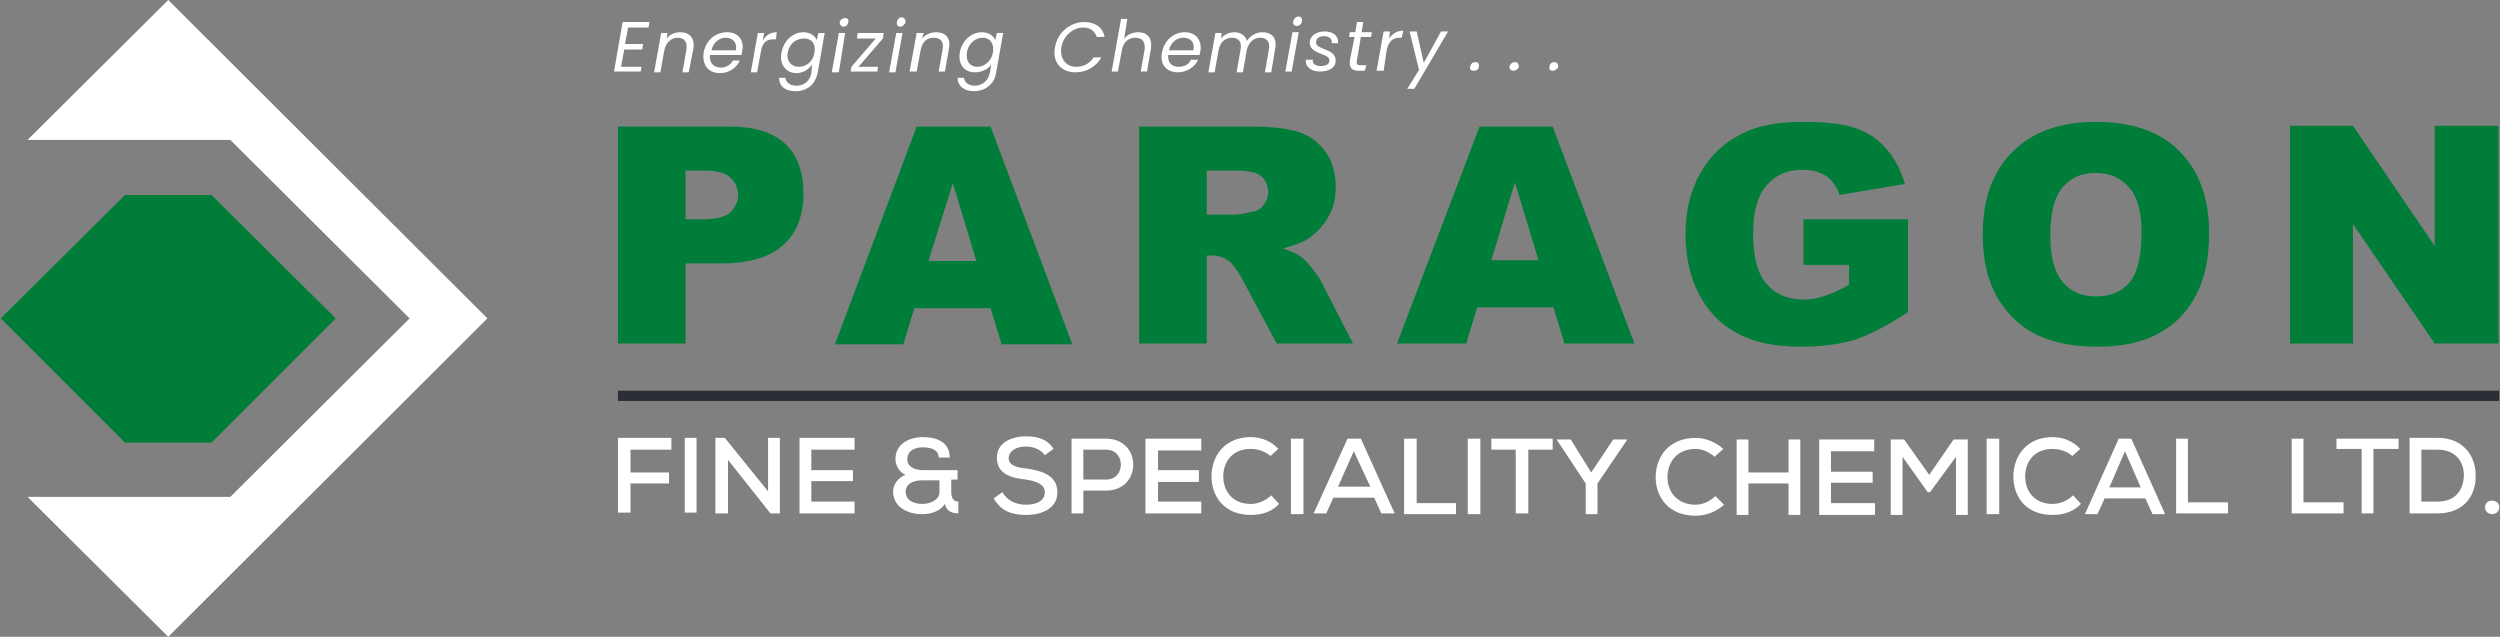
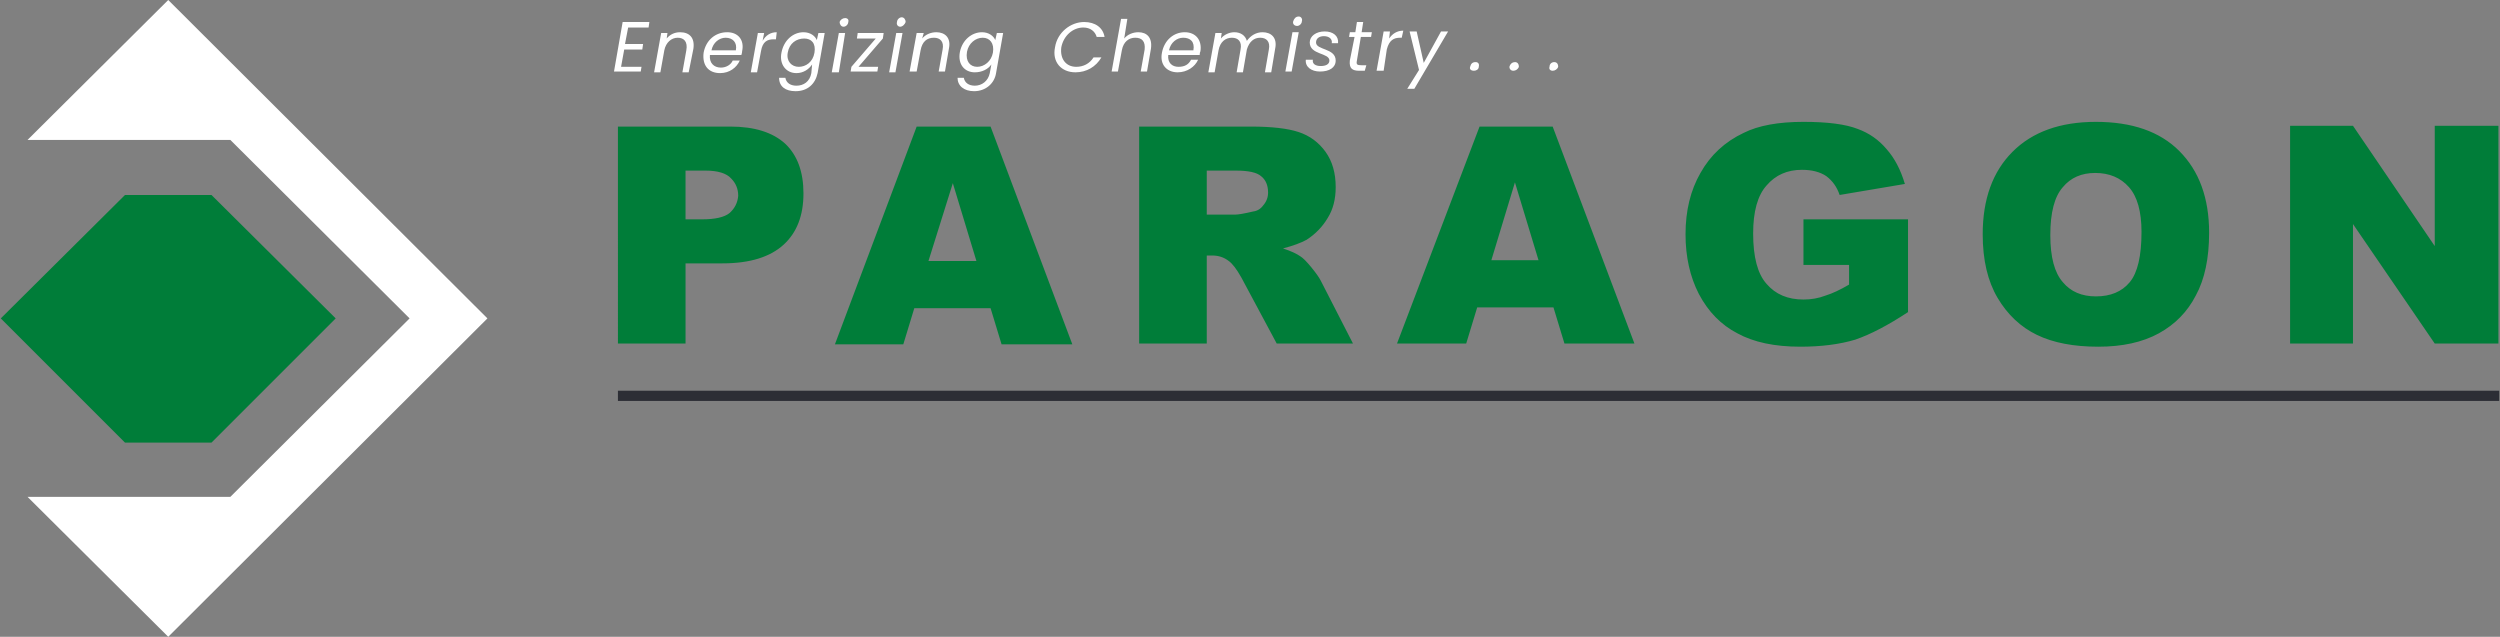
<svg xmlns="http://www.w3.org/2000/svg" version="1.2" viewBox="0 0 318 81" width="318" height="81">
  <rect x="0" y="0" width="318" height="81" fill="#808080" stroke="none" />
  <defs>
    <linearGradient id="P" gradientUnits="userSpaceOnUse" />
    <linearGradient id="g1" x2="1" href="#P" gradientTransform="matrix(94.641,0,0,.496,779.035,285.007)">
      <stop stop-color="#2c2e35" />
      <stop offset=".22" stop-color="#00ab4f" />
      <stop offset=".37" stop-color="#a3cf44" />
      <stop offset=".65" stop-color="#95cc45" />
      <stop offset=".79" stop-color="#09a852" />
      <stop offset="1" stop-color="#2c2e35" />
    </linearGradient>
  </defs>
  <style>.a{fill:#fff}.b{fill:#007d39}.c{fill:url(#g1)}</style>
  <path class="a" d="m3.5 17.8l17.9-17.8 40.6 40.5-40.6 40.5-17.9-17.8h25.8l22.8-22.7-22.8-22.7z" />
  <path class="b" d="m26.9 24.8l15.8 15.7-15.8 15.8h-11l-15.8-15.8 15.8-15.7z" />
  <path class="c" d="m78.6 49.7h239.3v1.3h-239.3z" />
  <path fill-rule="evenodd" class="b" d="m78.6 16.1h14.3q4.6 0 7 2.2 2.3 2.2 2.3 6.3 0 4.2-2.5 6.5-2.6 2.4-7.8 2.4h-4.7v10.2h-8.6zm8.6 11.8h2.1q2.5 0 3.5-0.8 1-0.9 1.1-2.2 0-1.3-0.9-2.2-0.9-1-3.3-1h-2.5zm38.8 11.3h-9.7l-1.4 4.6h-8.7l10.4-27.7h9.4l10.4 27.7h-9zm-1.8-6l-3-9.9-3.1 9.9zm20.7 10.5v-27.6h14.2q4 0 6.1 0.7 2.1 0.7 3.4 2.5 1.3 1.8 1.3 4.5 0 2.3-1 3.9-1 1.7-2.7 2.8-1.1 0.6-3 1.1 1.5 0.5 2.2 1 0.5 0.3 1.4 1.4 0.9 1.1 1.2 1.7l4.1 8h-9.7l-4.5-8.4q-0.9-1.6-1.6-2.1-0.9-0.7-2.1-0.7h-0.7v11.2zm8.6-16.4h3.6q0.6 0 2.3-0.4 0.8-0.1 1.3-0.8 0.6-0.7 0.6-1.6 0-1.4-0.9-2.1-0.8-0.7-3.2-0.7h-3.7zm44.1 11.8h-9.7l-1.4 4.6h-8.8l10.5-27.6h9.3l10.4 27.6h-8.9zm-1.9-6l-3-9.9-3 9.9zm33.7 0.6v-5.8h13.3v11.8q-3.8 2.5-6.7 3.5-3 0.9-7 0.9-4.9 0-8-1.7-3.1-1.6-4.9-5-1.7-3.3-1.7-7.6 0-4.5 1.9-7.8 1.9-3.4 5.5-5.1 2.8-1.4 7.6-1.4 4.6 0 6.9 0.9 2.2 0.8 3.7 2.6 1.5 1.7 2.3 4.4l-8.3 1.4q-0.5-1.5-1.7-2.4-1.2-0.8-3.1-0.8-2.8 0-4.5 2-1.7 1.9-1.7 6.1 0 4.5 1.7 6.4 1.7 2 4.7 2 1.5 0 2.8-0.5 1.3-0.4 3-1.4v-2.5zm22.8-3.9q0-6.7 3.8-10.5 3.8-3.8 10.6-3.8 6.9 0 10.6 3.7 3.8 3.8 3.8 10.4 0 4.9-1.7 8-1.6 3.1-4.7 4.8-3.1 1.7-7.7 1.7-4.7 0-7.8-1.5-3.1-1.5-5-4.7-1.9-3.2-1.9-8.1zm8.6 0.1q0 4.2 1.6 6 1.5 1.8 4.2 1.8 2.8 0 4.3-1.8 1.5-1.8 1.5-6.4 0-3.9-1.6-5.7-1.6-1.8-4.3-1.8-2.6 0-4.1 1.8-1.6 1.8-1.6 6.1zm30.5-13.9h8l10.4 15.3v-15.3h8.1v27.7h-8.1l-10.4-15.2v15.2h-8z" />
-   <path fill-rule="evenodd" class="a" d="m78.6 65.2v-9.5h6.8v1.5h-5.2v2.9h4.9v1.4h-4.9v3.7zm8.5-9.5h1.5v9.5h-1.5zm10.6 6.8v-6.8h1.5v9.6h-1.2l-5.4-6.8v6.8h-1.6v-9.6h1.2zm11 2.8h-7q0-4.8 0-9.6h7v1.5h-5.5v2.6h5.3v1.4h-5.3v2.6h5.5zm12.3-2.7c0 0.6 0.2 1.2 0.9 1.2v1.5c-0.7 0-1.5-0.2-1.7-1.2-0.6 0.9-1.7 1.3-2.9 1.3-2 0-3.7-1-3.7-2.9 0-0.9 0.7-1.8 1.6-2.1-0.8-0.3-1.3-1.2-1.3-2 0-1.9 1.7-2.8 3.5-2.8 1.7 0 3.4 0.6 3.4 2.6h-1.4c0-1-1-1.3-2-1.3-1.5 0-2 0.8-2 1.5 0 1.1 1.2 1.4 2 1.4 1.5 0 2.9 0 4.4 0v1.2h-0.8zm-5.8-0.1c0 1.1 0.9 1.6 2.2 1.6 0.7 0 2.1-0.4 2.1-1.5v-1.5q-1.1 0-2.2 0c-1.5 0-2.1 0.7-2.1 1.4zm17.7-4.6c-0.5-0.7-1.4-1.1-2.4-1.1-1.3 0-2.2 0.6-2.2 1.5 0 0.9 1.1 1.2 2.3 1.3 2 0.3 3.9 0.9 3.9 3 0 2.1-2 2.9-4 2.9-1.8 0-3.2-0.5-4.1-2.1l1.1-0.8c0.7 1.2 1.9 1.6 3 1.6 1.2 0 2.4-0.4 2.4-1.6 0-1-1.1-1.4-2.4-1.6-1.9-0.2-3.7-0.7-3.7-2.8 0-1.9 1.9-2.7 3.7-2.7 1.4 0 2.7 0.3 3.5 1.6zm4.9 4.5v2.9h-1.5v-9.5c1.4 0 2.9 0 4.4 0 4.6 0 4.6 6.6 0 6.6zm0-1.4h2.9c2.5 0 2.5-3.8 0-3.8h-2.9zm15 4.3h-7.1q0-4.7 0-9.5h7.1v1.5h-5.5v2.5h5.2v1.5h-5.2v2.5h5.5zm9.9-1.2c-0.9 1-2.2 1.4-3.6 1.4-3.4 0-5-2.4-5-4.9 0-2.5 1.6-5 5-5 1.3 0 2.6 0.5 3.5 1.5l-1 0.9c-0.7-0.6-1.6-0.9-2.5-0.9-2.4 0-3.5 1.7-3.5 3.5 0 1.8 1.1 3.5 3.5 3.5 0.9 0 1.9-0.4 2.6-1.1zm1.5-8.3h1.6v9.6h-1.6zm10.6 7.5h-5.2l-0.9 2h-1.6l4.3-9.5h1.7l4.3 9.5h-1.7zm-2.6-5.9l-2 4.5h4.1zm8-1.6v8.2h5v1.4h-6.6v-9.6zm6.5 0h1.6v9.6h-1.6zm6.1 1.4h-3.1v-1.4c2.7 0 5.1 0 7.8 0v1.4h-3.1v8.1h-1.6zm9.6 2.9l2.8-4.2h1.8l-3.8 5.6v3.9h-1.5v-3.9l-3.7-5.6h1.8zm16.9 4.1c-1 0.9-2.3 1.4-3.6 1.4-3.5 0-5.1-2.4-5.1-4.9 0-2.5 1.6-5 5.1-5 1.2 0 2.5 0.5 3.5 1.4l-1.1 1c-0.7-0.6-1.6-1-2.4-1-2.5 0-3.6 1.8-3.6 3.6 0 1.7 1.1 3.5 3.6 3.5 0.8 0 1.8-0.4 2.5-1.1zm8.2 1.3v-4h-5.1v4h-1.5v-9.6h1.5v4.2h5.1v-4.2h1.5v9.6zm11 0h-7.1q0-4.8 0-9.6h7v1.5h-5.5v2.6h5.3v1.4h-5.3v2.6h5.6zm10.3-7.4l-3.3 4.5h-0.3l-3.2-4.5v7.4h-1.5v-9.6c0.6 0 1.1 0 1.7 0l3.2 4.5 3.1-4.5h1.8v9.6h-1.5zm3.9-2.3h1.6v9.6h-1.6zm12 8.3c-1 1-2.2 1.4-3.6 1.4-3.5 0-5-2.4-5-4.9 0-2.5 1.6-5 5-5 1.3 0 2.6 0.5 3.5 1.5l-1 0.9c-0.7-0.6-1.6-0.9-2.5-0.9-2.4 0-3.5 1.7-3.5 3.5 0 1.8 1.1 3.5 3.5 3.5 0.9 0 1.9-0.4 2.6-1.1zm8.2-0.7h-5.2l-0.9 2h-1.6l4.3-9.6h1.6l4.3 9.6h-1.6zm-2.6-6l-2 4.6h4zm8-1.6v8.1h5.1v1.4h-6.6v-9.5zm14.7 0v8.1h5.1v1.4h-6.6v-9.5zm7.4 1.3h-3.2v-1.3c2.8 0 5.1 0 7.9 0v1.3h-3.2v8.2h-1.5zm9.7-1.4c3.3 0 4.8 2.4 4.8 4.7 0.1 2.5-1.4 4.9-4.8 4.9-1.1 0-2.4 0-3.6 0v-9.6zm-2.1 8.1h2.1c2.4 0 3.3-1.7 3.3-3.4 0-1.6-1-3.2-3.3-3.2h-2.1zm9.9 0.7c0 1.2-1.8 1.2-1.8 0 0-1.1 1.8-1.1 1.8 0z" />
  <path fill-rule="evenodd" class="a" d="m82.5 3.5h-2.6l-0.4 2.1h2.3l-0.1 0.7h-2.3l-0.4 2.2h2.6l-0.1 0.6h-3.4l1.1-6.3h3.4zm55.4-0.7c1.4 0 2.4 0.7 2.6 1.9h-1c-0.2-0.7-0.8-1.2-1.7-1.2-1.3 0-2.5 1-2.8 2.5-0.2 1.5 0.6 2.5 1.9 2.5 0.9 0 1.7-0.4 2.2-1.2h1c-0.7 1.2-1.9 1.9-3.3 1.9-1.8 0-3-1.3-2.6-3.2 0.3-1.9 2-3.2 3.7-3.2zm-50.6 3.6c0.2-1.1-0.3-1.6-1.1-1.6-0.8 0-1.5 0.6-1.7 1.6l-0.5 2.8h-0.8l0.9-5h0.8l-0.1 0.7c0.4-0.5 1-0.8 1.7-0.8 1.2 0 1.9 0.7 1.7 2.1l-0.6 3h-0.8zm4.3 2.9c-1.5 0-2.3-1-2.1-2.6 0.3-1.6 1.5-2.6 3-2.6 1.4 0 2.2 1 1.9 2.4q0 0.2-0.1 0.5h-4c-0.1 1 0.5 1.6 1.4 1.6 0.7 0 1.3-0.4 1.5-0.9h0.9c-0.4 0.9-1.3 1.6-2.5 1.6zm-1.1-2.9h3.1c0.2-1-0.4-1.6-1.3-1.6-0.8 0-1.6 0.6-1.8 1.6zm5.8 2.8h-0.8l0.9-5h0.8l-0.2 1c0.4-0.7 1-1.1 1.8-1.1l-0.1 0.9h-0.3c-0.8 0-1.4 0.3-1.6 1.5zm5.9-5.1c0.9 0 1.5 0.5 1.7 1l0.2-0.9h0.8l-0.9 5.1c-0.3 1.4-1.3 2.3-2.8 2.3-1.3 0-2.1-0.6-2.1-1.7h0.8c0.1 0.6 0.6 1 1.4 1 0.9 0 1.7-0.5 1.9-1.6l0.1-1.1c-0.4 0.6-1.1 1.1-2 1.1-1.3 0-2.2-1.1-1.9-2.6 0.3-1.6 1.5-2.6 2.8-2.6zm0.1 0.8c-1 0-1.9 0.6-2.1 1.8-0.2 1.1 0.5 1.8 1.4 1.8 0.9 0 1.8-0.6 2-1.8 0.2-1.2-0.4-1.8-1.3-1.8zm4.4-0.7h0.8l-0.8 5h-0.9zm0.1-1.4c0.1-0.3 0.4-0.5 0.7-0.5 0.3 0 0.5 0.2 0.4 0.5 0 0.3-0.3 0.6-0.6 0.6-0.3 0-0.5-0.3-0.5-0.6zm5.5 2.1l-3.1 3.6h2.5l-0.1 0.6h-3.4l0.1-0.6 3.1-3.6h-2.4l0.1-0.7h3.3zm1.7-0.7h0.8l-0.9 5h-0.8zm0.1-1.4c0-0.3 0.3-0.6 0.6-0.6 0.3 0 0.5 0.3 0.5 0.6-0.1 0.3-0.4 0.6-0.7 0.6-0.3 0-0.5-0.3-0.4-0.6zm5.8 3.5c0.2-1-0.3-1.5-1.1-1.5-0.9 0-1.5 0.5-1.7 1.6l-0.5 2.7h-0.9l0.9-4.9h0.9l-0.2 0.7c0.4-0.5 1.1-0.8 1.8-0.8 1.1 0 1.9 0.7 1.6 2.1l-0.5 2.9h-0.8zm5-2.2c0.9 0 1.5 0.5 1.7 1l0.2-0.9h0.8l-0.9 5.1c-0.2 1.3-1.3 2.3-2.8 2.3-1.3 0-2.1-0.7-2.1-1.7h0.8c0.1 0.6 0.6 1 1.4 1 0.9 0 1.7-0.6 1.9-1.6l0.2-1.1c-0.4 0.6-1.2 1-2.1 1-1.3 0-2.2-1-1.9-2.6 0.3-1.5 1.5-2.5 2.8-2.5zm0.1 0.7c-0.9 0-1.8 0.7-2 1.8-0.2 1.2 0.4 1.9 1.3 1.9 0.9 0 1.8-0.7 2-1.8 0.2-1.2-0.4-1.9-1.3-1.9zm17.6-2.4h0.8l-0.4 2.5c0.4-0.5 1.1-0.8 1.8-0.8 1.1 0 1.8 0.7 1.6 2.1l-0.5 2.9h-0.8l0.5-2.8c0.1-1-0.3-1.5-1.2-1.5-0.8 0-1.5 0.5-1.7 1.6l-0.5 2.7h-0.8zm7.2 6.8c-1.4 0-2.3-1-2-2.5 0.3-1.6 1.5-2.6 2.9-2.6 1.4 0 2.2 1 2 2.4q-0.1 0.2-0.1 0.5h-4c-0.1 1 0.5 1.5 1.3 1.5 0.8 0 1.3-0.3 1.6-0.9h0.9c-0.4 0.9-1.4 1.6-2.6 1.6zm-1.1-2.8h3.1c0.2-1.1-0.4-1.6-1.3-1.6-0.8 0-1.6 0.6-1.8 1.6zm12.7-0.1c0.2-1-0.3-1.5-1.1-1.5-0.8 0-1.4 0.5-1.7 1.5l-0.5 2.9h-0.8l0.5-2.9c0.2-1-0.3-1.5-1.1-1.5-0.8 0-1.5 0.5-1.7 1.6l-0.5 2.8h-0.8l0.9-5h0.8l-0.1 0.7c0.4-0.5 1.1-0.8 1.7-0.8 0.8 0 1.4 0.4 1.6 1.1 0.5-0.7 1.2-1.1 2-1.1 1.1 0 1.9 0.7 1.6 2.1l-0.5 3h-0.8zm3-2.2h0.8l-0.9 5h-0.8zm0.1-1.4c0.1-0.3 0.3-0.6 0.7-0.6 0.3 0 0.5 0.3 0.4 0.6 0 0.3-0.3 0.6-0.6 0.6-0.4 0-0.6-0.3-0.5-0.6zm3.4 6.4c-1.1 0-1.9-0.6-1.8-1.5h0.9c-0.1 0.5 0.3 0.8 1 0.8 0.6 0 1.1-0.2 1.1-0.7 0-1-2.5-0.7-2.5-2.3 0-0.8 0.8-1.4 1.9-1.4 1.1 0 1.8 0.6 1.7 1.5h-0.8c0.1-0.5-0.3-0.9-1-0.9-0.6 0-1 0.3-1 0.8 0 1 2.5 0.7 2.5 2.3 0 0.9-0.8 1.4-2 1.4zm4.4-4.4h-0.7l0.1-0.6h0.7l0.2-1.3h0.8l-0.2 1.3h1.3l-0.1 0.6h-1.3l-0.5 3c-0.1 0.5 0 0.6 0.6 0.6h0.6l-0.2 0.7h-0.7c-0.9 0-1.3-0.3-1.2-1.3zm3.7 4.3h-0.9l0.9-5h0.8l-0.1 0.9c0.4-0.6 1-1 1.8-1l-0.2 0.9h-0.2c-0.8 0-1.4 0.3-1.7 1.5zm3.3-5h0.9l0.9 4 2.2-4h0.9l-4.3 7.3h-0.9l1.5-2.4zm8.2 5c-0.4 0-0.6-0.2-0.5-0.5 0.1-0.4 0.3-0.6 0.7-0.6 0.3 0 0.5 0.2 0.4 0.6 0 0.3-0.3 0.5-0.6 0.5zm5 0c-0.3 0-0.5-0.2-0.5-0.5 0.1-0.4 0.4-0.6 0.7-0.6 0.3 0 0.5 0.2 0.5 0.6-0.1 0.3-0.4 0.5-0.7 0.5zm5 0c-0.3 0-0.5-0.2-0.4-0.5 0-0.4 0.3-0.6 0.6-0.6 0.3 0 0.5 0.2 0.5 0.6-0.1 0.3-0.4 0.5-0.7 0.5z" />
</svg>